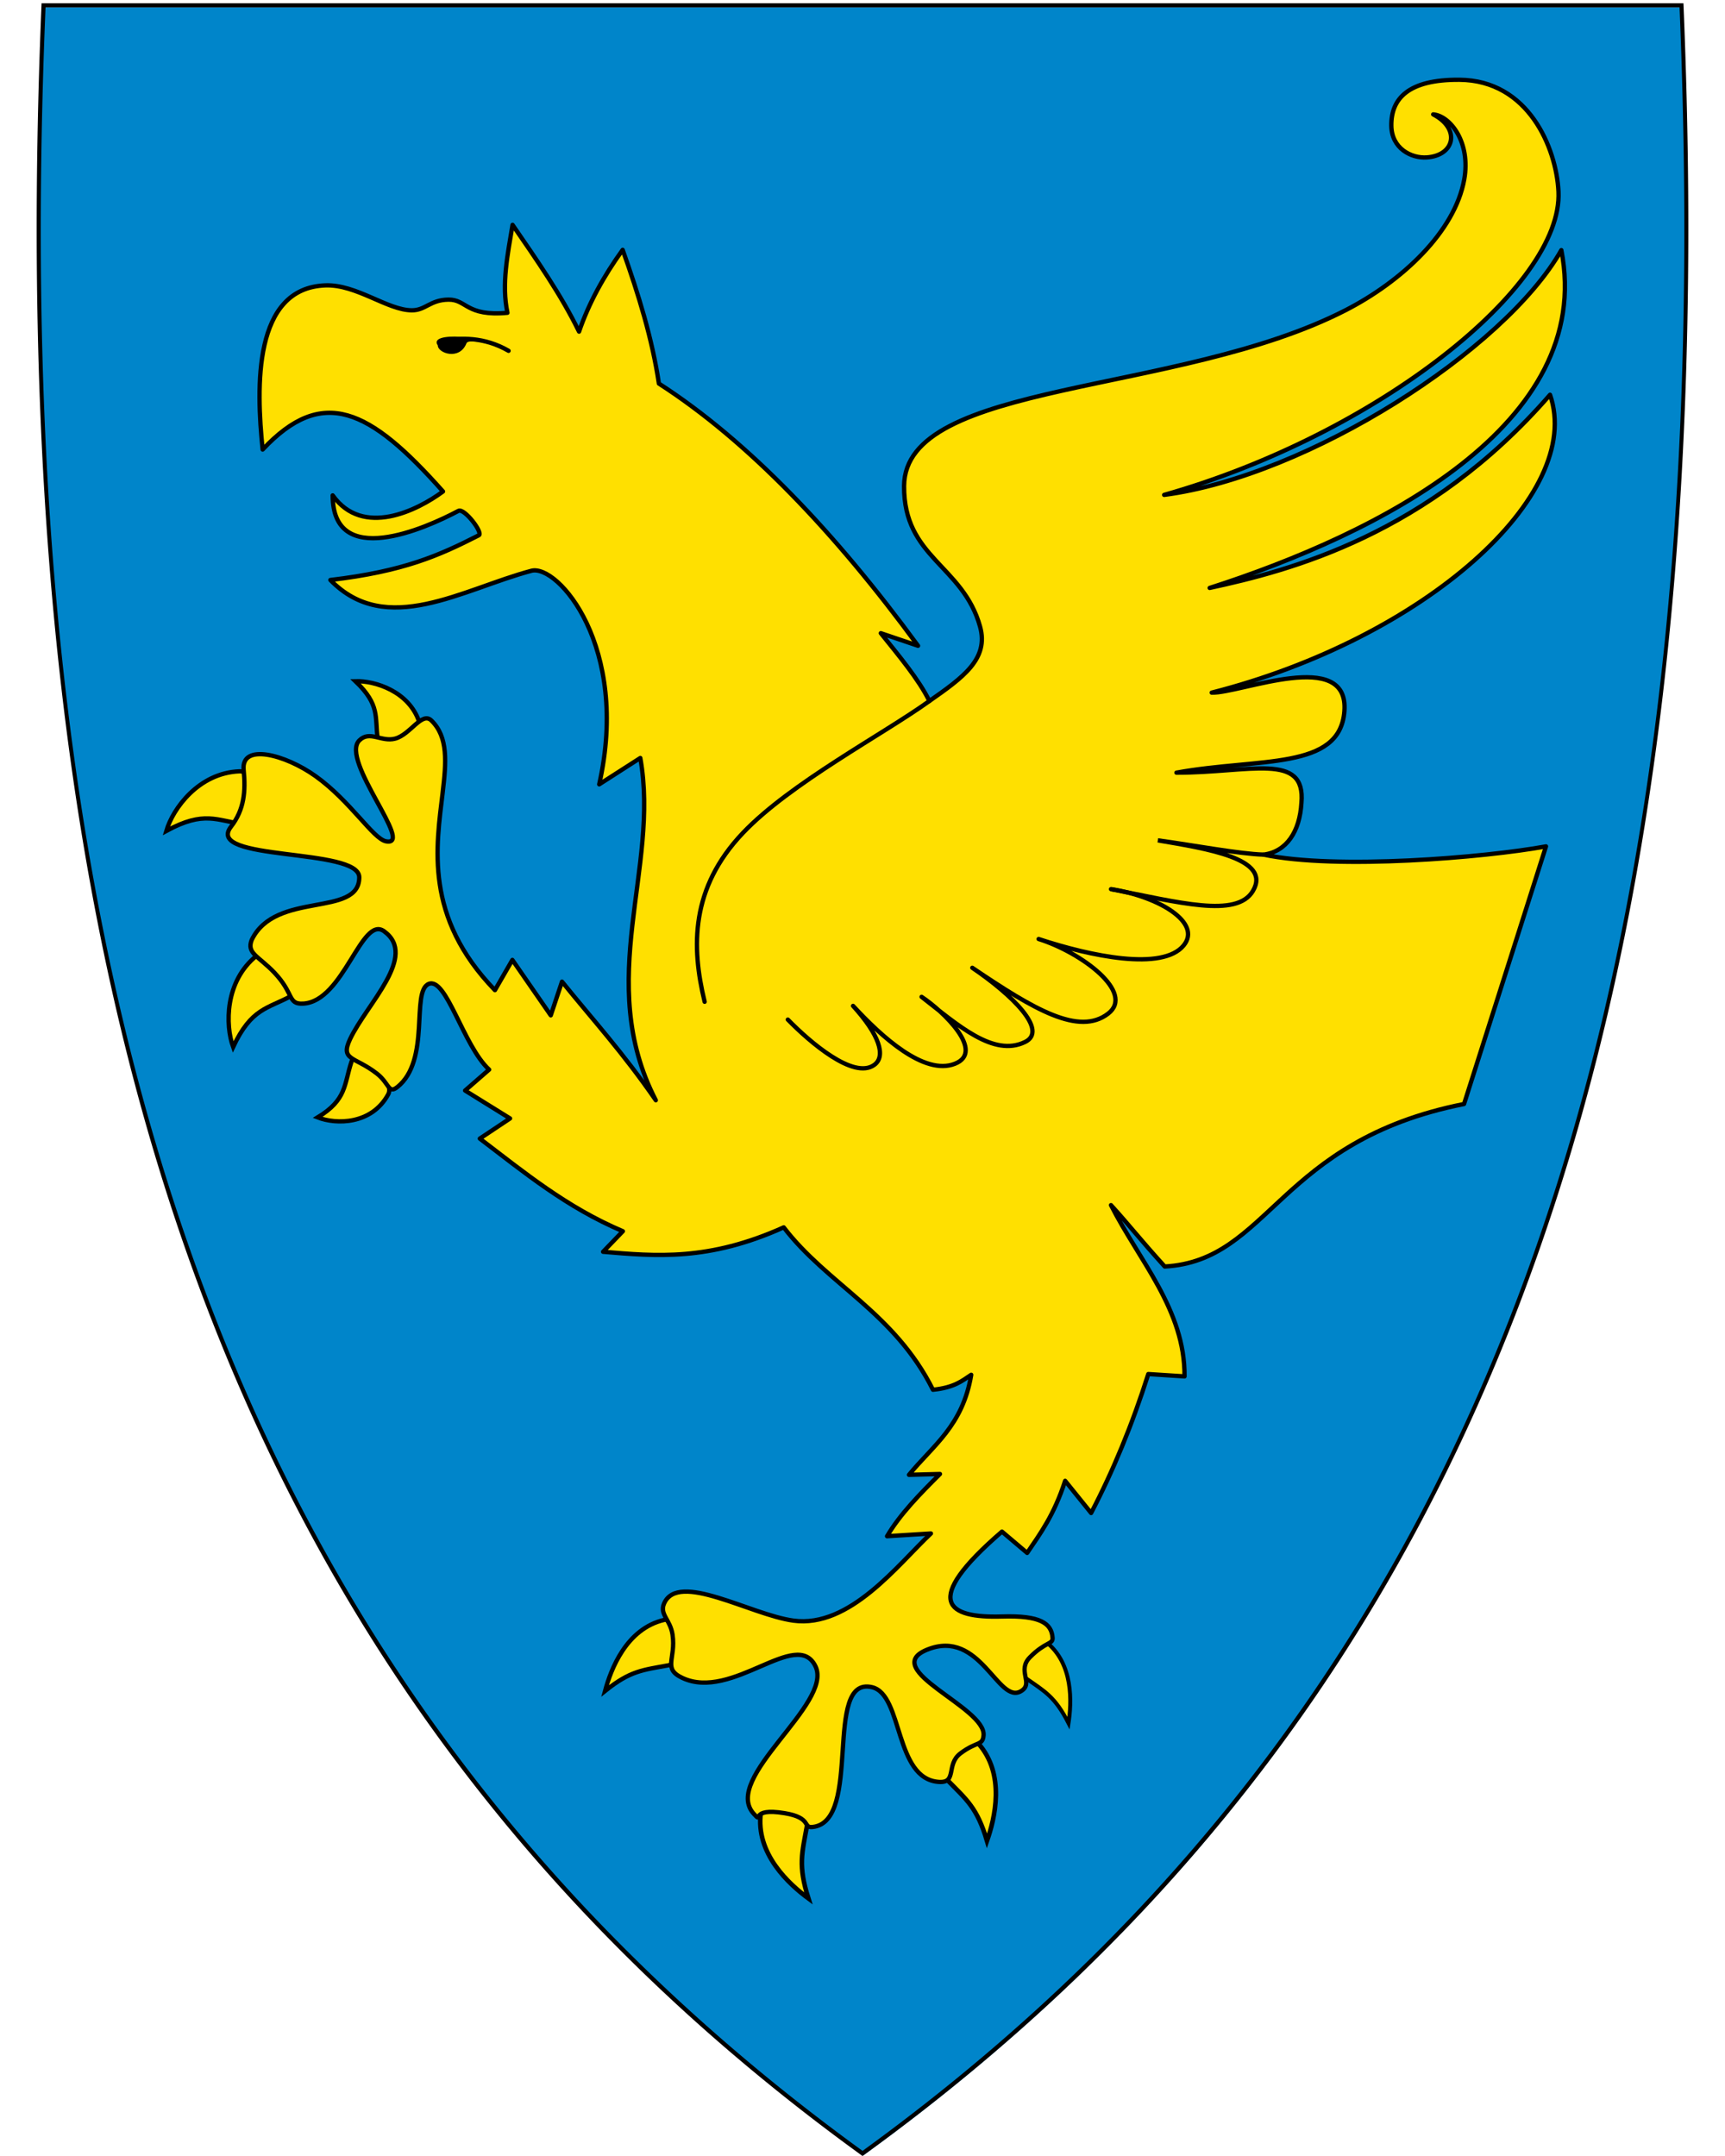
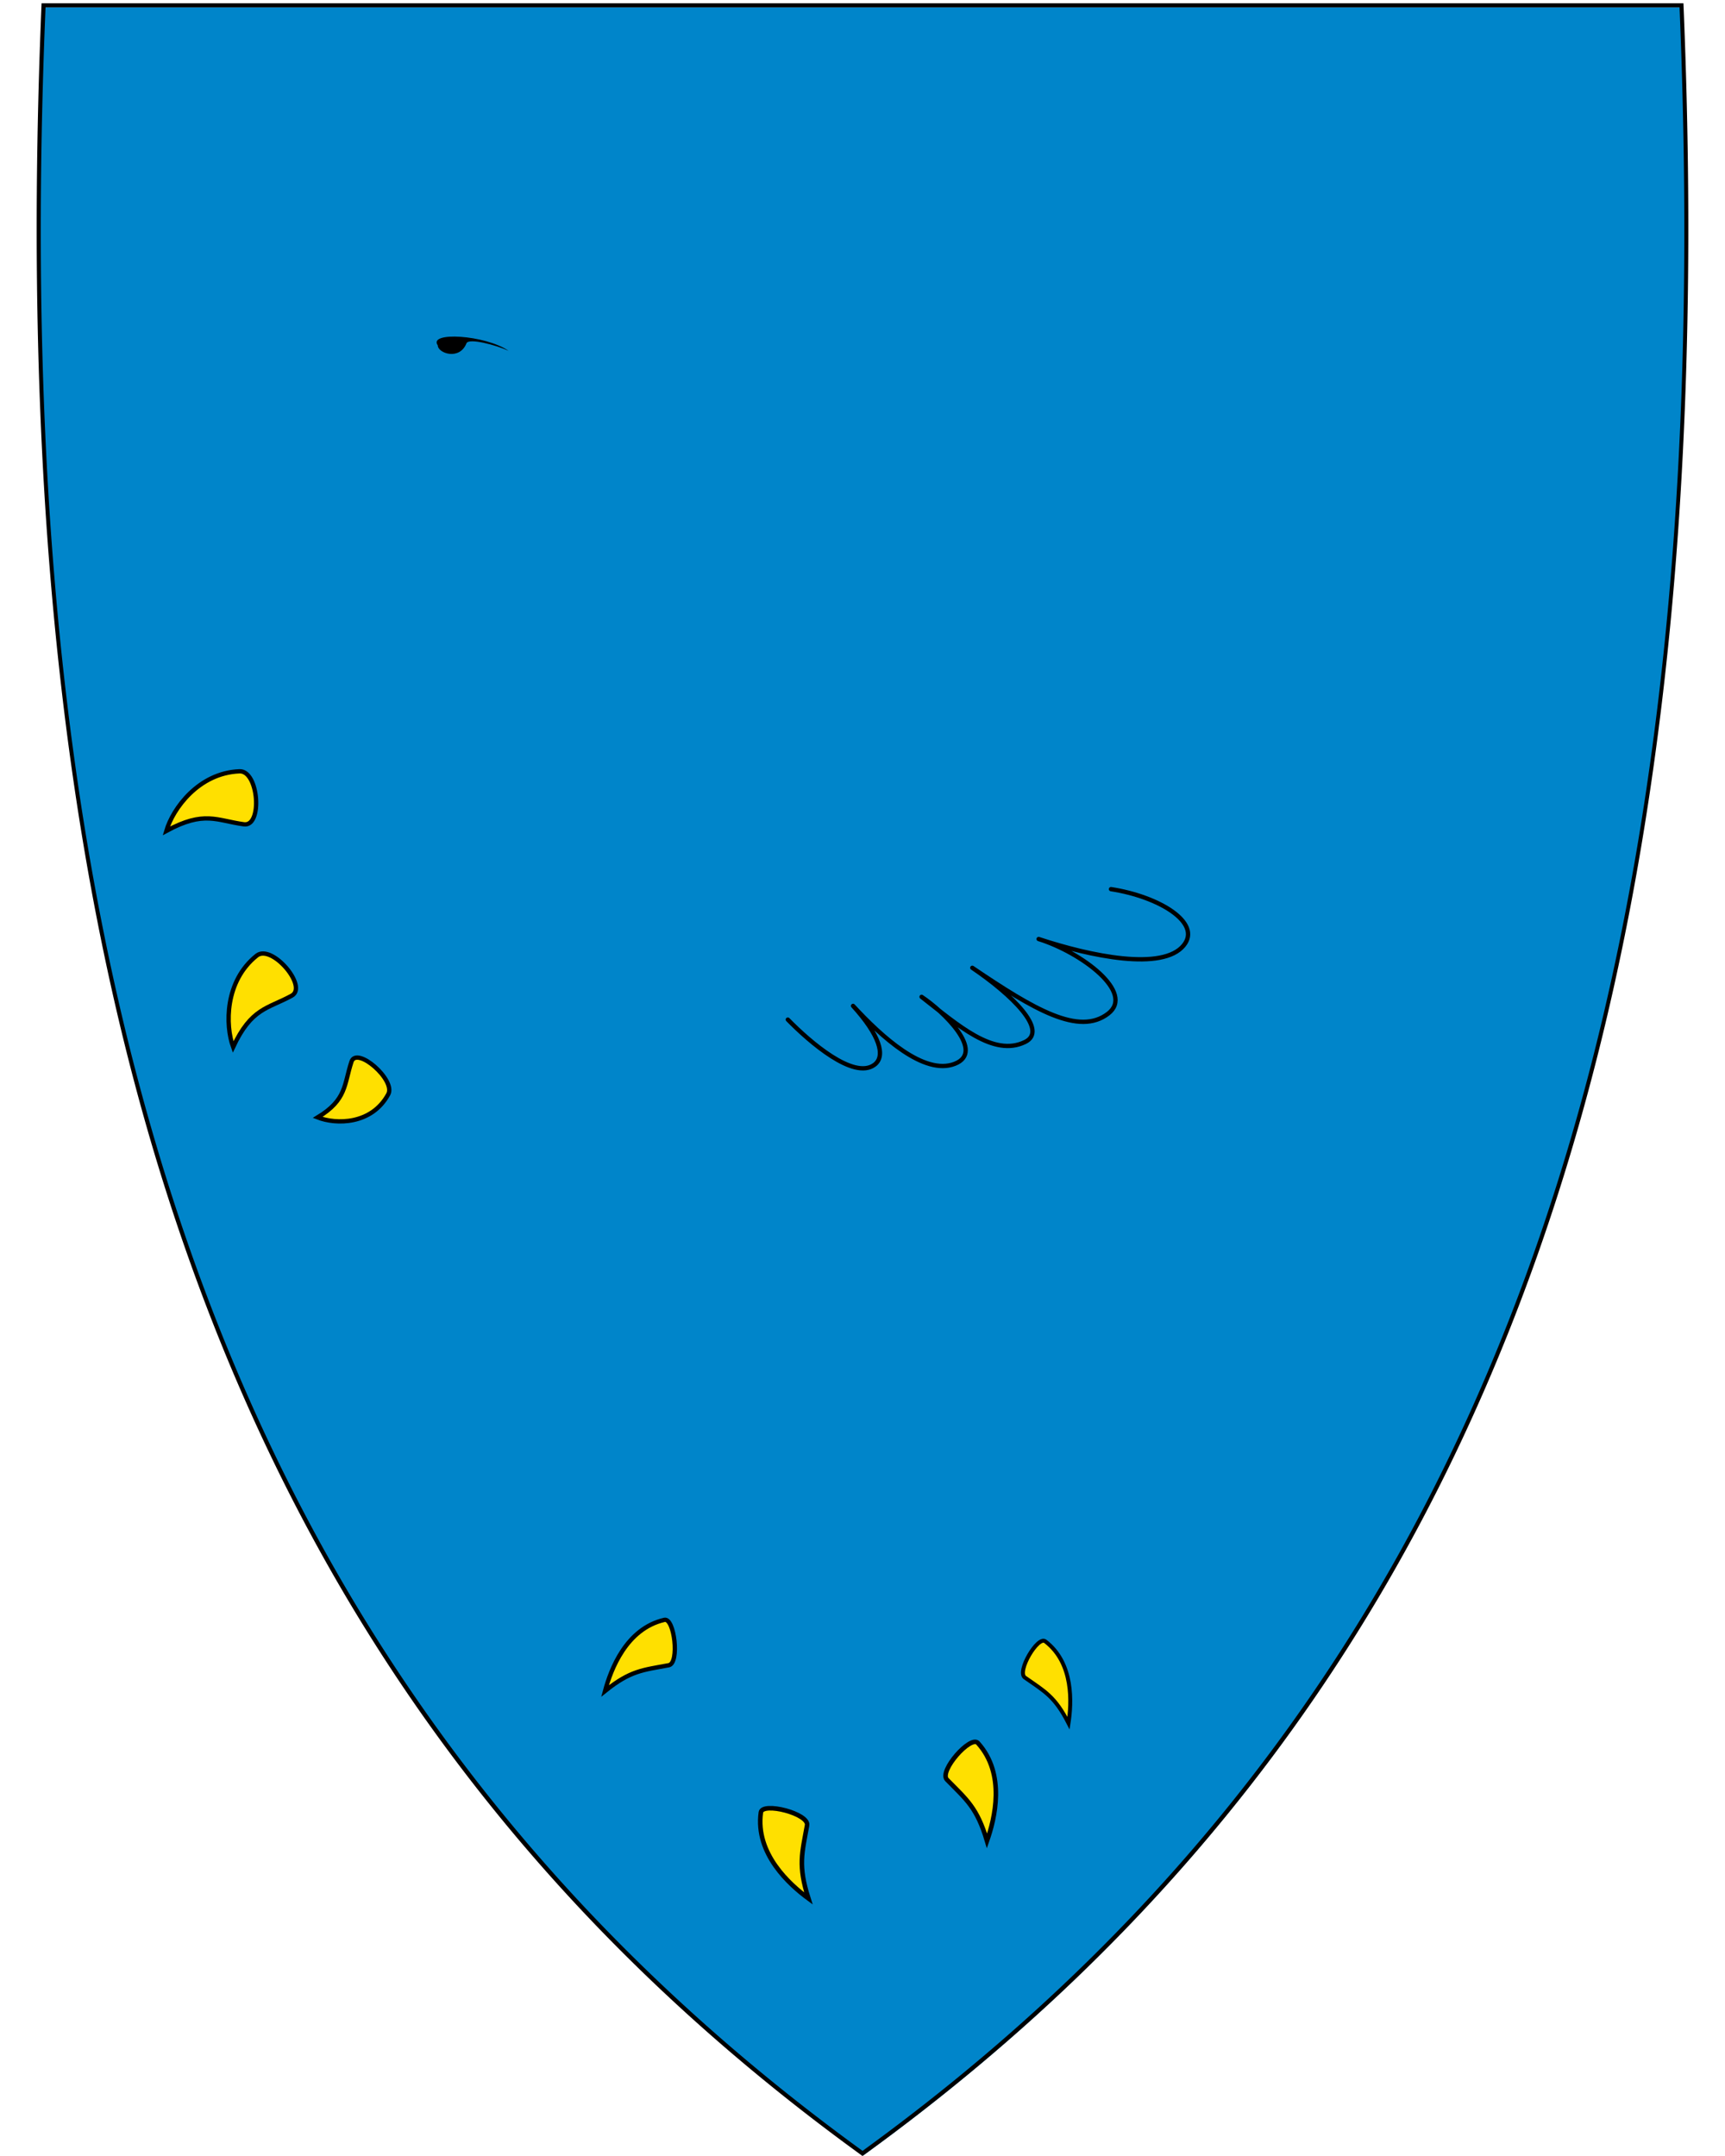
<svg xmlns="http://www.w3.org/2000/svg" xmlns:xlink="http://www.w3.org/1999/xlink" width="400" height="500" viewBox="30.5 31.5 400 500" xml:space="preserve">
  <path style="fill:#0085ca" d="M230.45 531.13c-74.32-53.92-125.26-122.02-155.74-208.16-27.64-78.1-38.73-172.75-33.91-289.35l.02-.46h379.82l.02.46c4.81 116.6-6.28 211.24-33.91 289.35-30.48 86.14-81.42 154.24-155.74 208.16l-.28.2z" />
  <use xlink:href="#a" height="480" width="390" y="0" x="0" id="c" transform="matrix(.376 -.994 .982 .38 -262.297 480.553)" />
  <path style="fill:#ffe000;fill-opacity:1;stroke:#000;stroke-opacity:1" id="a" d="M185.575 417.686c2.554-.478 1.286-11.055-1.012-10.525-8.89 2.05-12.44 11.59-13.762 16.498 5.915-4.753 8.709-4.836 14.774-5.973z" />
  <path d="M419.96 33.21c9.07 219.45-36.25 385.95-189.45 497.1C146.04 469.02 94.36 390.9 66.52 296.34a557.24 557.24 0 0 1-5.87-21.54c-11.45-45.69-17.77-95.02-19.88-147.94-1.2-30.06-1.05-61.28.29-93.65h378.9m.92-.95H40.14l-.04.92c-4.82 116.66 6.28 211.36 33.93 289.52 30.51 86.24 81.51 154.41 155.91 208.39l.56.41.56-.41c74.4-53.98 125.4-122.15 155.91-208.39 27.65-78.16 38.75-172.86 33.93-289.52l-.04-.92z" />
-   <path style="fill:#ffe000;fill-opacity:1;stroke:#000;stroke-width:1;stroke-miterlimit:4;stroke-dasharray:none;stroke-opacity:1" d="M118.08 202.828c.476 3.473 10.75-.529 9.64-3.872-2.378-7.17-10.351-9.613-14.8-9.471 5.766 5.516 4.467 8.284 5.16 13.343zM87.064 222.666c4.356.593 3.423-12.466-1.017-12.293-9.52.372-15.468 8.69-16.977 13.823 8.81-4.786 11.648-2.394 17.994-1.53zM98.14 262.414c3.86-2.105-4.633-12.069-8.106-9.297-7.446 5.944-7.304 16.169-5.476 21.197 4.257-9.078 7.96-8.834 13.583-11.9z" />
+   <path style="fill:#ffe000;fill-opacity:1;stroke:#000;stroke-width:1;stroke-miterlimit:4;stroke-dasharray:none;stroke-opacity:1" d="M118.08 202.828zM87.064 222.666c4.356.593 3.423-12.466-1.017-12.293-9.52.372-15.468 8.69-16.977 13.823 8.81-4.786 11.648-2.394 17.994-1.53zM98.14 262.414c3.86-2.105-4.633-12.069-8.106-9.297-7.446 5.944-7.304 16.169-5.476 21.197 4.257-9.078 7.96-8.834 13.583-11.9z" />
  <path style="fill:#ffe000;fill-opacity:1;stroke:#000;stroke-opacity:1" d="M112.004 277.713c1.202-3.66 10.316 4.253 8.527 7.555-3.836 7.08-12.092 7.046-16.377 5.37 6.769-4.103 6.099-7.593 7.85-12.925z" />
  <use xlink:href="#b" height="480" width="390" transform="matrix(.847 -.162 .159 .851 -14.3 83.016)" />
  <use xlink:href="#c" height="480" width="390" y="0" x="0" id="b" transform="scale(-1 1) rotate(34.235 .967 -309.847)" />
-   <path style="fill:#ffe000;fill-opacity:1;stroke:#000;stroke-linecap:round;stroke-linejoin:round;stroke-opacity:1" d="M257.76 176.812c-3.99-14.307-17.705-15.911-17.619-32.583.128-24.57 63.569-20.857 102.38-40.787 13.104-6.73 25.302-18.168 27.503-30.274 1.587-8.729-3.305-14.822-7.188-15.14 6.385 3.32 5.015 9.536-1.483 9.977-3.628.246-8.186-2.1-8.226-7.4-.047-6.157 3.838-10.696 15.799-10.604 15.974.122 22.466 15.781 22.96 25.924 1.071 22.01-42.203 56.404-91.434 70.345 33.348-4.36 78.962-33.573 92.095-56.762 7.905 40.498-42.462 65.788-81.544 78.34 18.548-4.009 50.588-12.208 78.923-44.796 8.058 23.241-29.092 56.474-78.446 69.076 6.707.184 31.893-10.523 30.762 4.322-1.049 13.774-19.74 10.748-38.94 14.24 17.052.017 30.026-4.886 28.978 7.016-.383 6.624-3.442 11.313-8.777 11.99 16.834 3.572 51.357.68 65.487-1.91l-19.004 59.745c-43.158 8.574-45.064 36.34-69.407 37.69-6.128-6.773-7.94-9.266-12.458-14.237 6.53 12.91 17.163 24.269 17.053 39.714l-8.404-.54c-3.737 11.766-8.166 22.493-13.258 32.225l-6.023-7.46c-2.592 7.981-5.726 12.172-8.809 16.718l-5.842-4.944c-18.952 16.332-12.61 20.08 0 19.685 8.922-.28 11.508 1.593 11.735 4.957.104 1.536-1.669.87-5.248 4.497-3.102 3.144.959 5.997-2.028 7.836-5.364 3.304-9.433-14.646-21.824-9.594-11.266 4.593 13.665 13.363 13.098 19.875-.214 2.46-1.569 1.309-5.378 4.19-3.364 2.545-.732 6.85-4.912 6.608-10.429-.605-8.332-20.262-15.574-21.972-11.462-2.706-2.074 31.224-13.814 32.424-2.276.233-.122-2.146-6.403-3.199-8.476-1.42-4.894 2.63-7.171.173-7.65-8.256 18.447-25.492 14.286-34.222-4.32-9.065-19.3 8.139-30.9 2.662-4.614-2.179-1.433-4.385-2.254-10.017-.508-3.484-3.062-4.7-1.964-7.226 3.277-7.543 20.01 2.594 29.97 3.966 13.127 1.797 24.336-13.107 31.906-20.212l-10.17.636c3.014-5.117 7.611-9.78 12.267-14.428l-7.182.19c5.495-6.747 12.48-11.352 14.428-23.198-2.145 1.427-3.952 2.967-8.868 3.47-8.967-17.934-24.493-24.45-34.606-37.662-17.41 7.843-29.618 6.7-41.887 5.663l4.584-4.764c-13.03-5.516-22.903-13.663-33.168-21.483l7.01-4.674-10.426-6.471 5.573-4.854c-6.022-5.543-9.92-21.58-14.022-19.865-4.152 1.736.546 17.716-7.277 23.923-2.088 1.657-1.829-.87-4.715-3.127-5.121-4.006-8.586-3.001-6.235-7.99 3.87-8.215 15.835-19.269 7.89-25.03-5.243-3.803-9.347 16.286-18.76 16.782-3.654.192-2.047-2.355-6.726-7.234-3.686-3.845-6.424-4.43-5.207-7.531 5.512-11.45 24.91-5.153 24.94-14.512.023-6.976-36.077-3.61-29.737-11.762 3.076-3.954 3.416-8.245 2.927-13.15-.625-6.284 9.62-3.597 16.658 1.423 8.099 5.776 13.362 14.568 16.354 15.13 6.778 1.272-10.722-18.848-6.202-23.387 2.418-2.427 5.128.432 8.334-.432 3.525-.95 6.186-6.339 8.387-4.202 3.942 3.827 3.447 9.718 2.618 16.73-1.47 12.434-4.373 28.776 12.121 45.807l4.045-7.011 8.899 12.854 2.607-7.82c7.198 8.906 14.123 16.446 21.752 27.505-14.341-27.774 1.017-53.75-3.595-79.37l-9.528 6.112c7.193-31.904-9.644-51.149-15.73-49.527-15.942 4.247-33.61 15.548-46.611 2.136 16.993-2.009 25.183-5.652 34.429-10.37 1.065-.544-3.368-6.386-4.736-5.657-7.77 4.138-29.157 13.575-29.152-3.6 7.012 9.837 19.656 3.489 25.581-.902-17.143-19.333-27.955-24.473-41.822-9.725-1.523-14.55-2.18-37.466 14.555-38.072 7.173-.26 14.38 5.753 20.022 5.784 3.193.018 4.255-2.429 8.517-2.479 4.23-.048 4.047 3.943 13.665 3.051-1.399-6.633.051-13.526 1.192-20.39 5.576 8.109 11.235 16.19 15.416 24.764 2.244-6.572 5.71-12.873 10.112-18.966 3.686 10.337 6.861 20.674 8.404 31.01 20.627 13.282 40.9 34.588 60.09 60.809l-8.63-2.921c4 5.003 8.828 10.731 11.258 15.735 7.814-5.47 13.845-9.76 11.753-17.264z" />
  <path style="fill:#000;fill-opacity:1;stroke:none" d="M138.662 111.122c-1.602 4.04-6.646 2.297-6.642.477-2.347-3.243 10.966-2.469 16.409 1.258-2.816-1.306-9.25-3.04-9.767-1.735z" />
  <path d="M213.185 267.955c5.144 5.262 15.258 13.973 20.036 10.514 2.802-2.028 1.163-7.003-4.909-13.692 6.514 7.055 16.472 16.237 23.612 13.422 7.107-2.802-2.69-12.193-7.722-15.52 8.444 6.575 16.676 14.037 23.992 10.468 5.464-2.666-3.025-10.958-12.234-17.205 14.362 9.703 24.733 15.836 31.495 10.635 6.332-4.871-6.217-14.23-16.113-17.309 12.057 3.987 28.756 7.496 33.645 1.472 4.268-5.26-5.745-11.324-16.866-13.04" style="fill:none;fill-rule:evenodd;stroke:#000;stroke-width:1px;stroke-linecap:round;stroke-linejoin:round;stroke-opacity:1" />
-   <path d="M288.121 237.7c15.693 3.042 29.165 6.797 32.92.408 4.409-7.502-10.754-9.785-22.05-11.721 8.203 1.115 18.917 3.156 24.512 3.31" style="fill:none;fill-rule:evenodd;stroke:#000;stroke-width:1px;stroke-linecap:butt;stroke-linejoin:miter;stroke-opacity:1" />
-   <path d="M246.006 194.076c-10.632 7.666-32.28 19.049-43.249 30.604-12.113 12.761-11.983 26.343-8.862 39.143M148.429 112.857c-5.562-3.204-11.097-3.197-15.977-2.176" style="fill:none;fill-rule:evenodd;stroke:#000;stroke-width:1px;stroke-linecap:round;stroke-linejoin:miter;stroke-opacity:1" />
</svg>